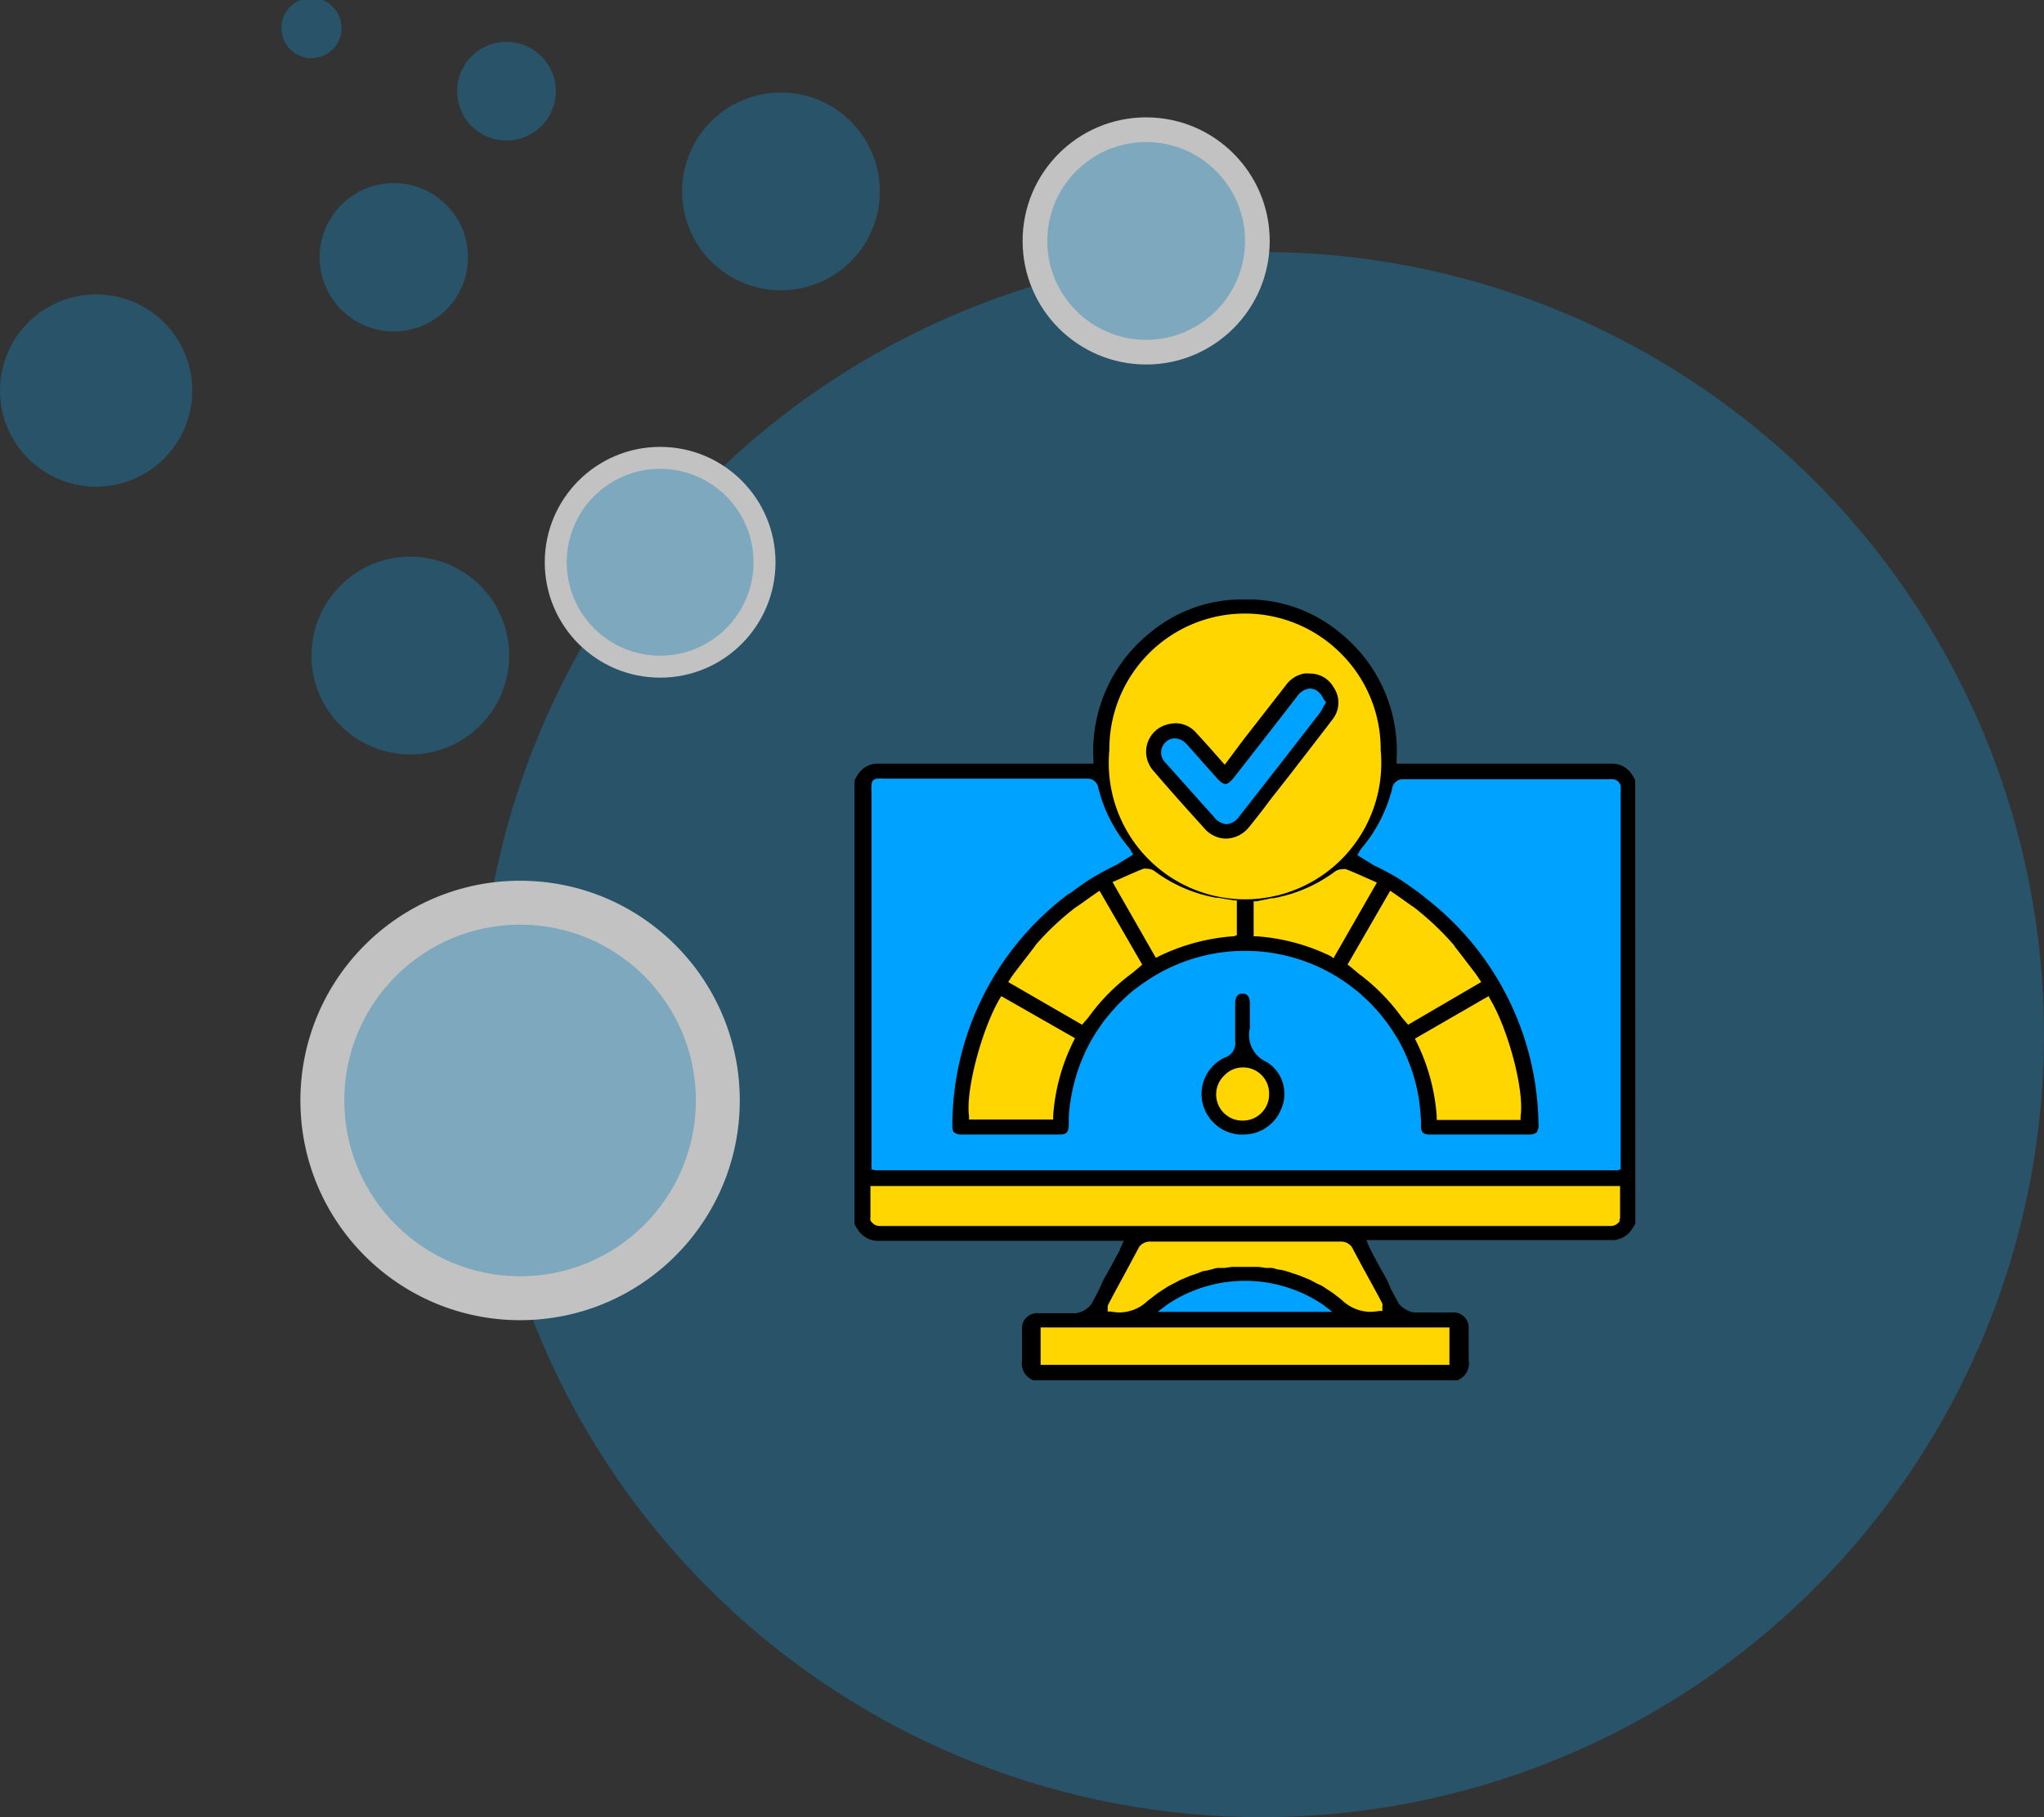
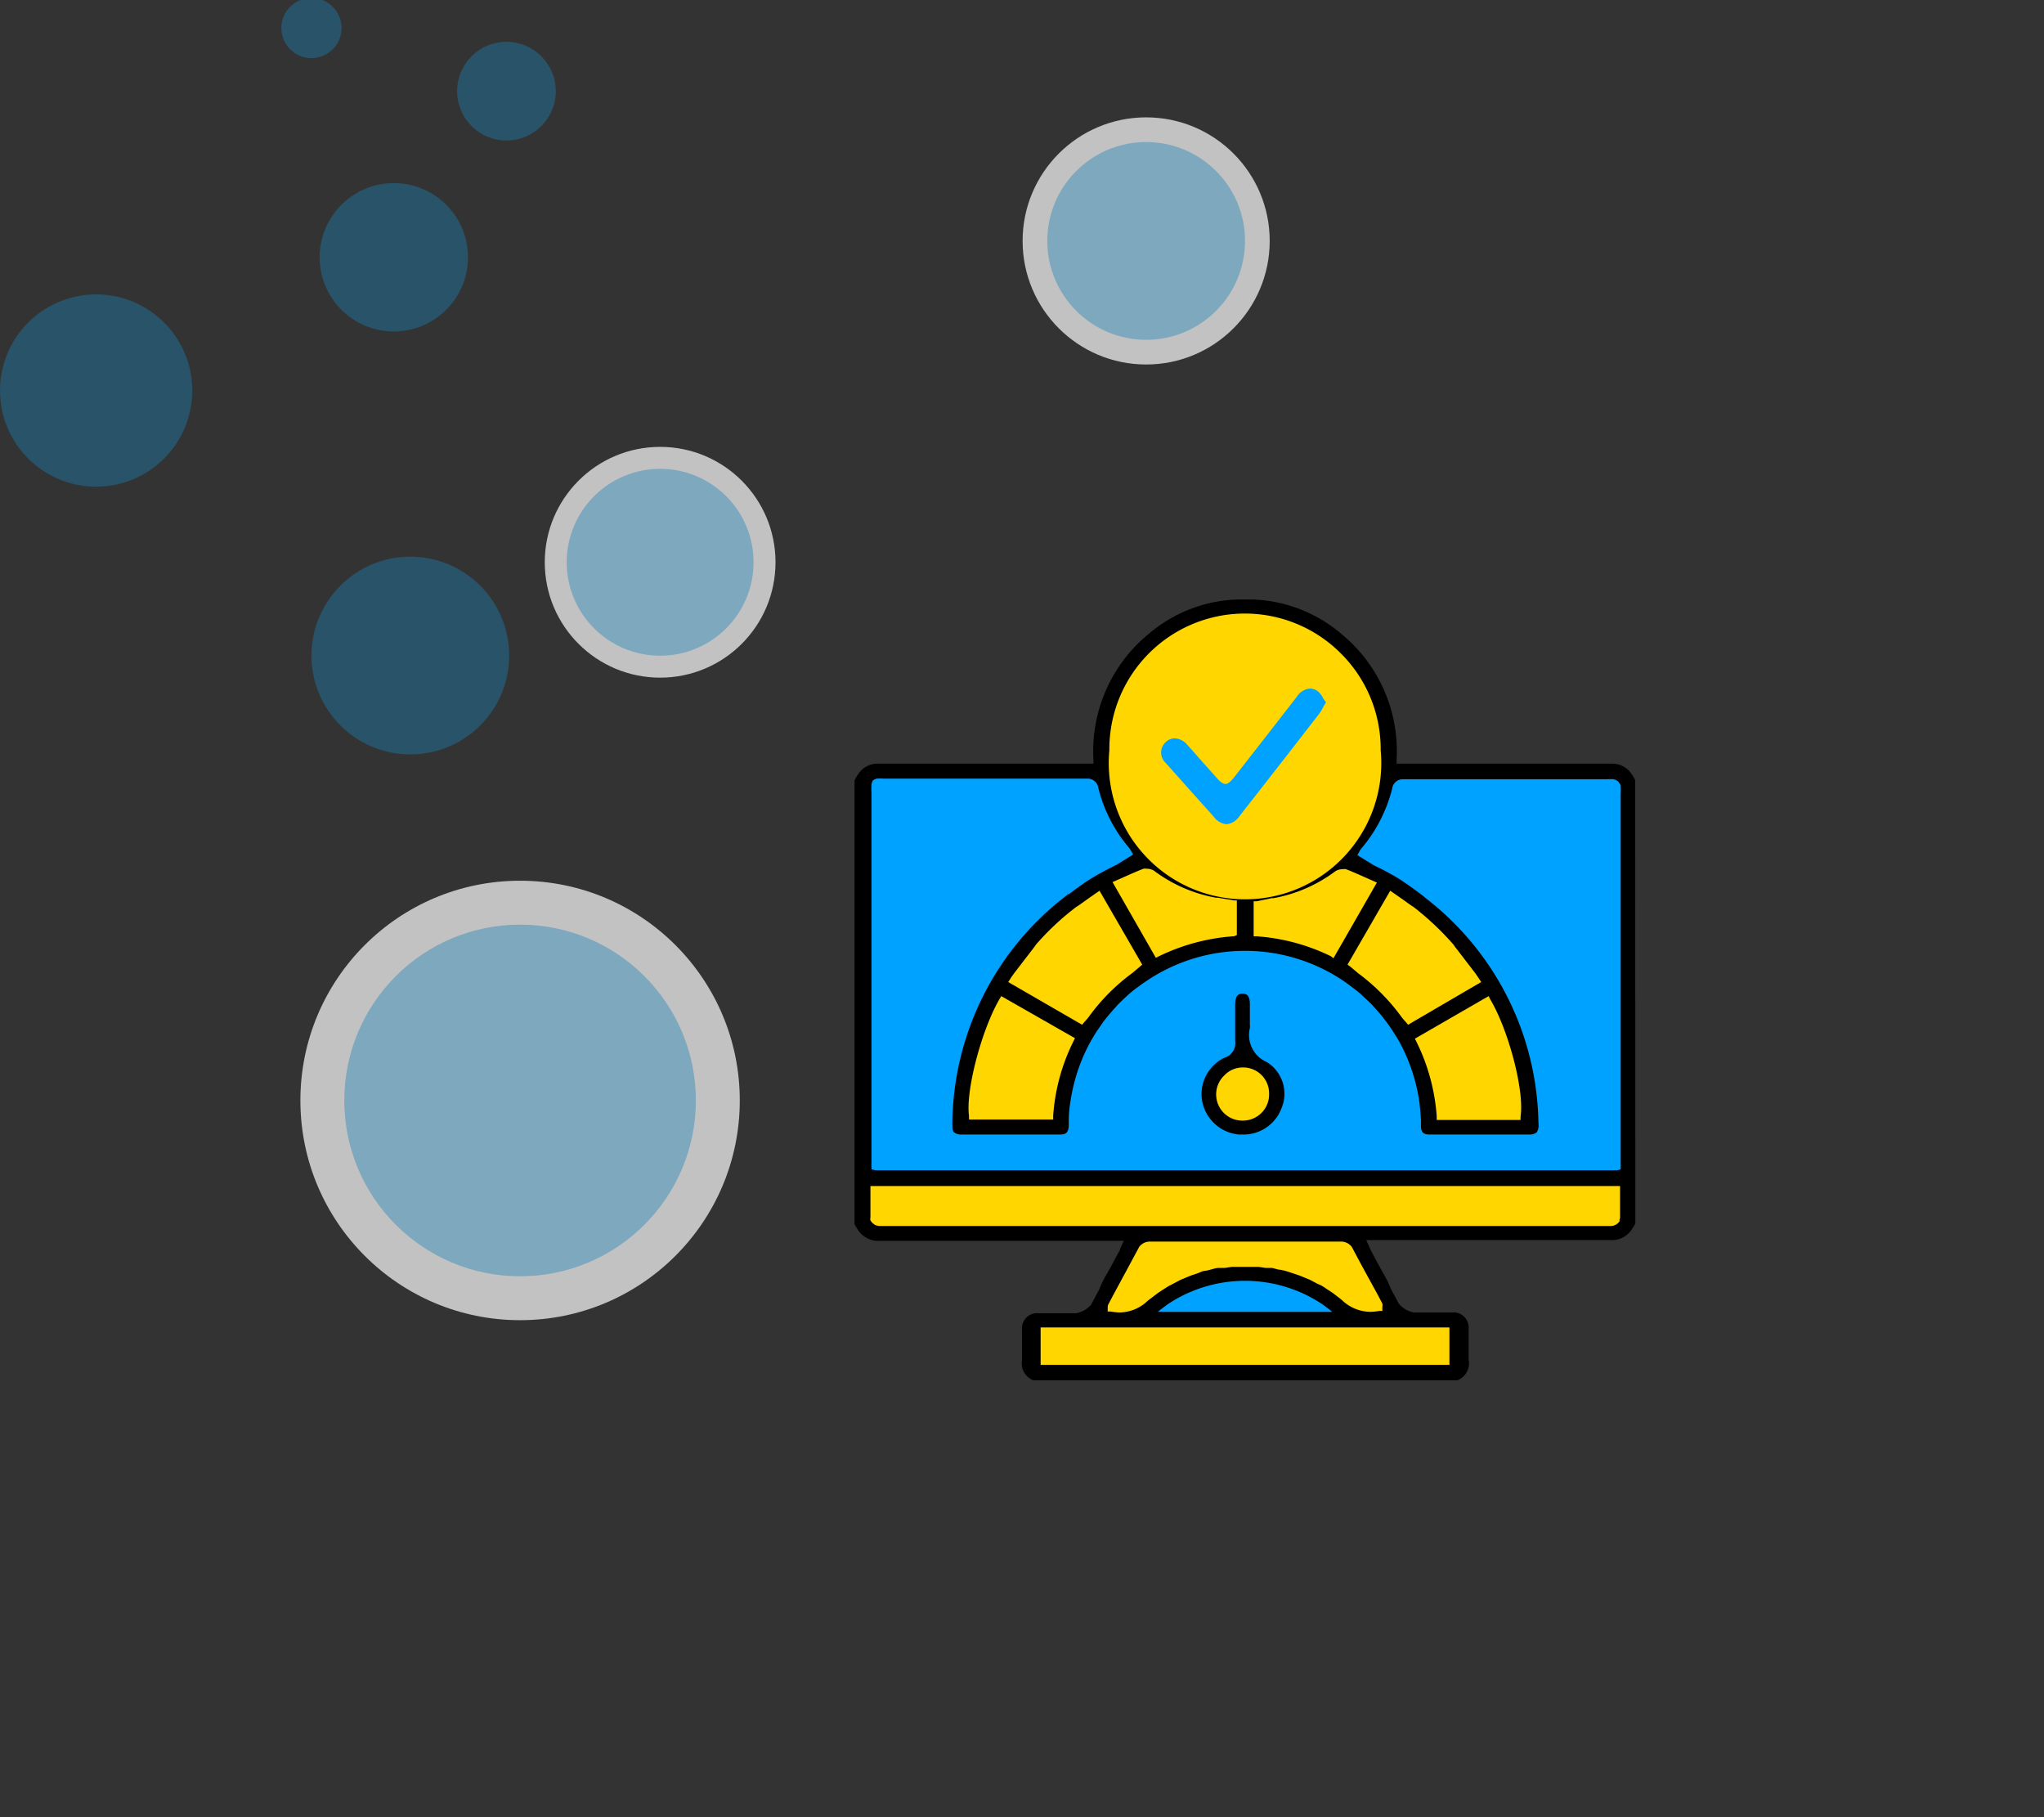
<svg xmlns="http://www.w3.org/2000/svg" id="Layer_1" data-name="Layer 1" viewBox="0 0 135 120">
  <rect x="0" y="0" width="135" height="120" fill="#333333" stroke="none" />
  <defs>
    <style>.cls-1{opacity:0.7;}.cls-2{fill:#0ea4f0;isolation:isolate;opacity:0.4;}.cls-3{fill:#fff;}.cls-4{fill:#ffd600;}.cls-5{fill:#00a2ff;}</style>
  </defs>
  <g class="cls-1">
-     <circle class="cls-2" cx="83.32" cy="68.32" r="51.68" />
    <circle class="cls-3" cx="34.35" cy="72.67" r="14.51" />
    <circle class="cls-2" cx="34.35" cy="72.67" r="11.61" />
    <circle class="cls-3" cx="43.6" cy="37.13" r="7.62" />
    <circle class="cls-2" cx="43.6" cy="37.13" r="6.17" />
    <circle class="cls-3" cx="75.7" cy="15.91" r="8.16" />
    <circle class="cls-2" cx="75.7" cy="15.91" r="6.53" />
-     <circle class="cls-2" cx="51.58" cy="12.64" r="6.53" />
    <circle class="cls-2" cx="27.1" cy="43.29" r="6.53" />
    <circle class="cls-2" cx="6.35" cy="25.79" r="6.35" />
    <circle class="cls-2" cx="26.01" cy="16.99" r="4.9" />
    <circle class="cls-2" cx="33.45" cy="6.02" r="3.26" />
    <circle class="cls-2" cx="20.57" cy="1.85" r="1.99" />
  </g>
  <path d="M108,51.53a2.08,2.08,0,0,0-.22-.39,1.53,1.53,0,0,0-1.36-.71l-.45,0H92.6l-.36,0v-.25a10,10,0,0,0-3.66-8.33,9.52,9.52,0,0,0-5.79-2.26h-.15l-.33,0h-.16l-.33,0h-.15a9.49,9.49,0,0,0-5.79,2.26,10,10,0,0,0-3.66,8.33v.25l-.36,0H58.47l-.44,0a1.52,1.52,0,0,0-1.36.71,2.87,2.87,0,0,0-.23.39V80.84c.07.13.14.25.22.37a1.59,1.59,0,0,0,1.45.73H74.22l-.25.55c0,.1-.08.18-.12.26l-.08.15-.46.86-.21.37a6.13,6.13,0,0,0-.49,1l-.53,1a1.67,1.67,0,0,1-1,.59H69.84l-.3,0-.53,0H68.6a1,1,0,0,0-1.1,1.08c0,.31,0,.61,0,.91s0,.76,0,1.13a1.19,1.19,0,0,0,.75,1.31h28A1.2,1.2,0,0,0,97,89.79c0-.37,0-.75,0-1.13s0-.6,0-.91a1,1,0,0,0-1.1-1.08h-.41l-.54,0-.29,0H93.38a1.67,1.67,0,0,1-1-.59c-.17-.33-.36-.66-.53-1a7.15,7.15,0,0,0-.49-1l-.21-.37-.46-.86-.08-.15-.13-.26-.24-.55h16.11a1.56,1.56,0,0,0,1.44-.73,2.77,2.77,0,0,0,.22-.37Z" />
  <path class="cls-4" d="M107,80.59a.7.7,0,0,1-.59.37H58.07a.9.9,0,0,1-.27-.07.81.81,0,0,1-.31-.3h0a.35.35,0,0,1,0-.18c0-.26,0-.52,0-.78s0-.36,0-.55v-.76H107v.76c0,.19,0,.37,0,.55s0,.52,0,.78a.48.48,0,0,1-.06.18Z" />
  <path class="cls-4" d="M95.73,90.13h-27V87.66h27Z" />
  <path class="cls-5" d="M77.12,86.13a9.2,9.2,0,0,1,10.22,0l.48.36.17.14H76.47l.17-.14Z" />
  <path class="cls-4" d="M91,85.51l.3.57a.68.68,0,0,1,0,.23l0,.26-.2,0a4.22,4.22,0,0,1-.59.06h0a2.76,2.76,0,0,1-1.85-.75,3.5,3.5,0,0,0-.3-.24l-.35-.27-.34-.22c-.13-.09-.26-.18-.4-.26L87,84.77l-.47-.25-.29-.12c-.17-.07-.35-.15-.53-.21l-.27-.09c-.19-.06-.38-.13-.57-.18l-.3-.07c-.19,0-.37-.09-.56-.12l-.41,0-.47-.07c-.29,0-.59,0-.89,0h0c-.29,0-.59,0-.88,0l-.48.07-.4,0c-.19,0-.38.08-.56.12l-.3.07c-.2,0-.38.12-.57.18l-.27.09c-.18.06-.36.14-.53.21l-.29.12-.47.25-.31.16-.41.26-.33.22-.35.27c-.1.08-.21.15-.31.24a2.72,2.72,0,0,1-1.84.75h0a4.08,4.08,0,0,1-.58-.06l-.2,0,0-.26a.5.5,0,0,1,.05-.23l.3-.57.93-1.72.8-1.49a.88.88,0,0,1,.67-.35h12.7a.88.88,0,0,1,.67.35c.27.5.53,1,.8,1.49Z" />
  <path class="cls-5" d="M57.66,51.53a1,1,0,0,1,.23-.11,3.14,3.14,0,0,1,.48,0H71.82a.7.7,0,0,1,.72.61,9.67,9.67,0,0,0,2,3.92,1.5,1.5,0,0,1,.17.25l.13.23-1.1.68a20.55,20.55,0,0,0-1.83,1c-.45.3-.88.61-1.3.93l-.06,0-.22.18A19.13,19.13,0,0,0,62.9,74.19c0,.3,0,.5.12.59a.74.74,0,0,0,.48.14H70c.42,0,.55-.13.59-.57l0-.43c0-.43.06-.88.13-1.31a11.81,11.81,0,0,1,1.34-3.89l.11-.18c.12-.2.24-.41.38-.6s.22-.33.34-.49.15-.19.23-.29.35-.42.54-.62l.12-.14c.2-.21.42-.42.63-.61l.13-.12a7,7,0,0,1,.6-.48L75.4,65c.13-.1.27-.18.41-.28a11.64,11.64,0,0,1,12.84,0l.4.28.25.19c.2.15.41.31.6.48l.12.12c.22.19.44.4.64.61l.12.14c.19.2.37.41.54.62l.22.29c.12.16.24.32.35.49s.26.4.38.6l.11.18a11.81,11.81,0,0,1,1.34,3.89c.06.43.1.88.13,1.31l0,.43c0,.44.17.57.59.57H101a.75.75,0,0,0,.49-.14.85.85,0,0,0,.12-.59A19.14,19.14,0,0,0,94.1,59.26a1.42,1.42,0,0,0-.22-.18l0,0c-.42-.32-.85-.63-1.3-.93s-1.22-.72-1.83-1l-1.1-.68.13-.23a1,1,0,0,1,.17-.25,9.79,9.79,0,0,0,2-3.92.7.7,0,0,1,.72-.61h13.45a2.91,2.91,0,0,1,.47,0,.88.88,0,0,1,.24.11.69.69,0,0,1,.21.31,3.39,3.39,0,0,1,0,.51V76.83a.47.47,0,0,1,0,.17l0,.22-.24.06h-49l-.24-.06,0-.22a.47.47,0,0,1,0-.17V52.35a3.39,3.39,0,0,1,0-.51A.62.62,0,0,1,57.66,51.53Z" />
  <path class="cls-4" d="M96,62.38l.08.12,1.36,1.77.24.35.15.23L93,67.67l-.15-.18c-.1-.11-.2-.22-.29-.34a13.34,13.34,0,0,0-2.87-2.89l-.51-.43L89,63.7l2.82-4.88.13.09.49.34.8.57.13.08A18.81,18.81,0,0,1,96,62.38Z" />
  <path class="cls-4" d="M98.43,66c1.19,2,2.26,6,2,7.72l0,.24H94.89l0-.26a13.2,13.2,0,0,0-1.32-4.87l-.12-.24,4.87-2.81Z" />
  <path class="cls-4" d="M87.91,63.15A13.3,13.3,0,0,0,83,61.83H83l-.2,0V59.52l.18,0L84,59.31l.12,0a9.67,9.67,0,0,0,4.08-1.78.88.88,0,0,1,.46-.13.61.61,0,0,1,.24,0c.42.16.84.35,1.27.54l.77.34-2.87,5Z" />
  <path class="cls-4" d="M88.57,43.16a8.91,8.91,0,0,1,2.62,6.38,9,9,0,1,1-17.92,0,8.95,8.95,0,0,1,15.3-6.38Z" />
  <path class="cls-4" d="M71.91,67.15c-.09.12-.19.23-.29.34l-.15.18-4.88-2.82.15-.23c.07-.12.16-.23.24-.35l1.36-1.77.08-.12a17.78,17.78,0,0,1,2.65-2.48l.13-.08.8-.57.49-.34.13-.09,2.82,4.88-.15.13-.51.43A13.12,13.12,0,0,0,71.91,67.15Z" />
  <path class="cls-4" d="M64,73.69C63.77,72,64.84,68,66,66l.13-.22L71,68.56l-.12.24a13,13,0,0,0-1.32,4.87l0,.26H64Z" />
  <path class="cls-4" d="M81.49,61.83h-.06a13.41,13.41,0,0,0-4.89,1.32l-.2.1-2.86-5,.77-.34c.43-.19.85-.38,1.27-.54a.59.59,0,0,1,.23,0,.89.89,0,0,1,.47.13,9.67,9.67,0,0,0,4.08,1.78l.11,0,1.1.18.18,0v2.29Z" />
  <path d="M81.83,74.92h.24a2.68,2.68,0,0,0,2.59-1.79,2.46,2.46,0,0,0-1-3,1.94,1.94,0,0,1-1.11-2.24.48.48,0,0,0,0-.17v-.52c0-.3,0-.6,0-.9,0-.67-.33-.68-.48-.68s-.48,0-.49.66v.4c0,.68,0,1.38,0,2.07a1,1,0,0,1-.69,1.09,2.66,2.66,0,0,0-1.48,2.93A2.72,2.72,0,0,0,81.83,74.92Z" />
  <path class="cls-4" d="M80.88,71a1.67,1.67,0,0,1,1.21-.51h0a1.71,1.71,0,0,1,1.73,1.7A1.73,1.73,0,0,1,82.12,74,1.73,1.73,0,0,1,80.88,71Z" />
-   <path d="M79.57,54.73a1.92,1.92,0,0,0,1.41.65,2,2,0,0,0,1.48-.72c.34-.41.67-.84,1-1.26l.4-.54L85,51.41c1-1.29,2-2.58,3-3.89a1.78,1.78,0,0,0,.07-2.15,1.77,1.77,0,0,0-1.55-.89,1.72,1.72,0,0,0-.39,0,1.9,1.9,0,0,0-1.21.78l-2.79,3.58L80.89,50.5l-.75-.85Q79.57,49,79,48.39a1.79,1.79,0,0,0-1.34-.63,2.23,2.23,0,0,0-.56.08,1.87,1.87,0,0,0-1.32,1.25,1.89,1.89,0,0,0,.39,1.8C77.39,52.32,78.63,53.69,79.57,54.73Z" />
  <path class="cls-5" d="M77,49a.84.84,0,0,1,.59-.24,1.12,1.12,0,0,1,.82.42c.44.48.88,1,1.31,1.47l.65.73q.34.39.57.39c.15,0,.34-.15.57-.44l.5-.64q1.83-2.34,3.65-4.69a1.15,1.15,0,0,1,.85-.53,1,1,0,0,1,.46.13,1.29,1.29,0,0,1,.39.45,1.74,1.74,0,0,0,.11.18l.11.15-.09.15a2.25,2.25,0,0,0-.12.21,2.37,2.37,0,0,1-.24.39q-2.61,3.38-5.25,6.74a1.19,1.19,0,0,1-.87.56,1.18,1.18,0,0,1-.83-.48Q78.59,52.18,77,50.39A.93.93,0,0,1,77,49Z" />
</svg>